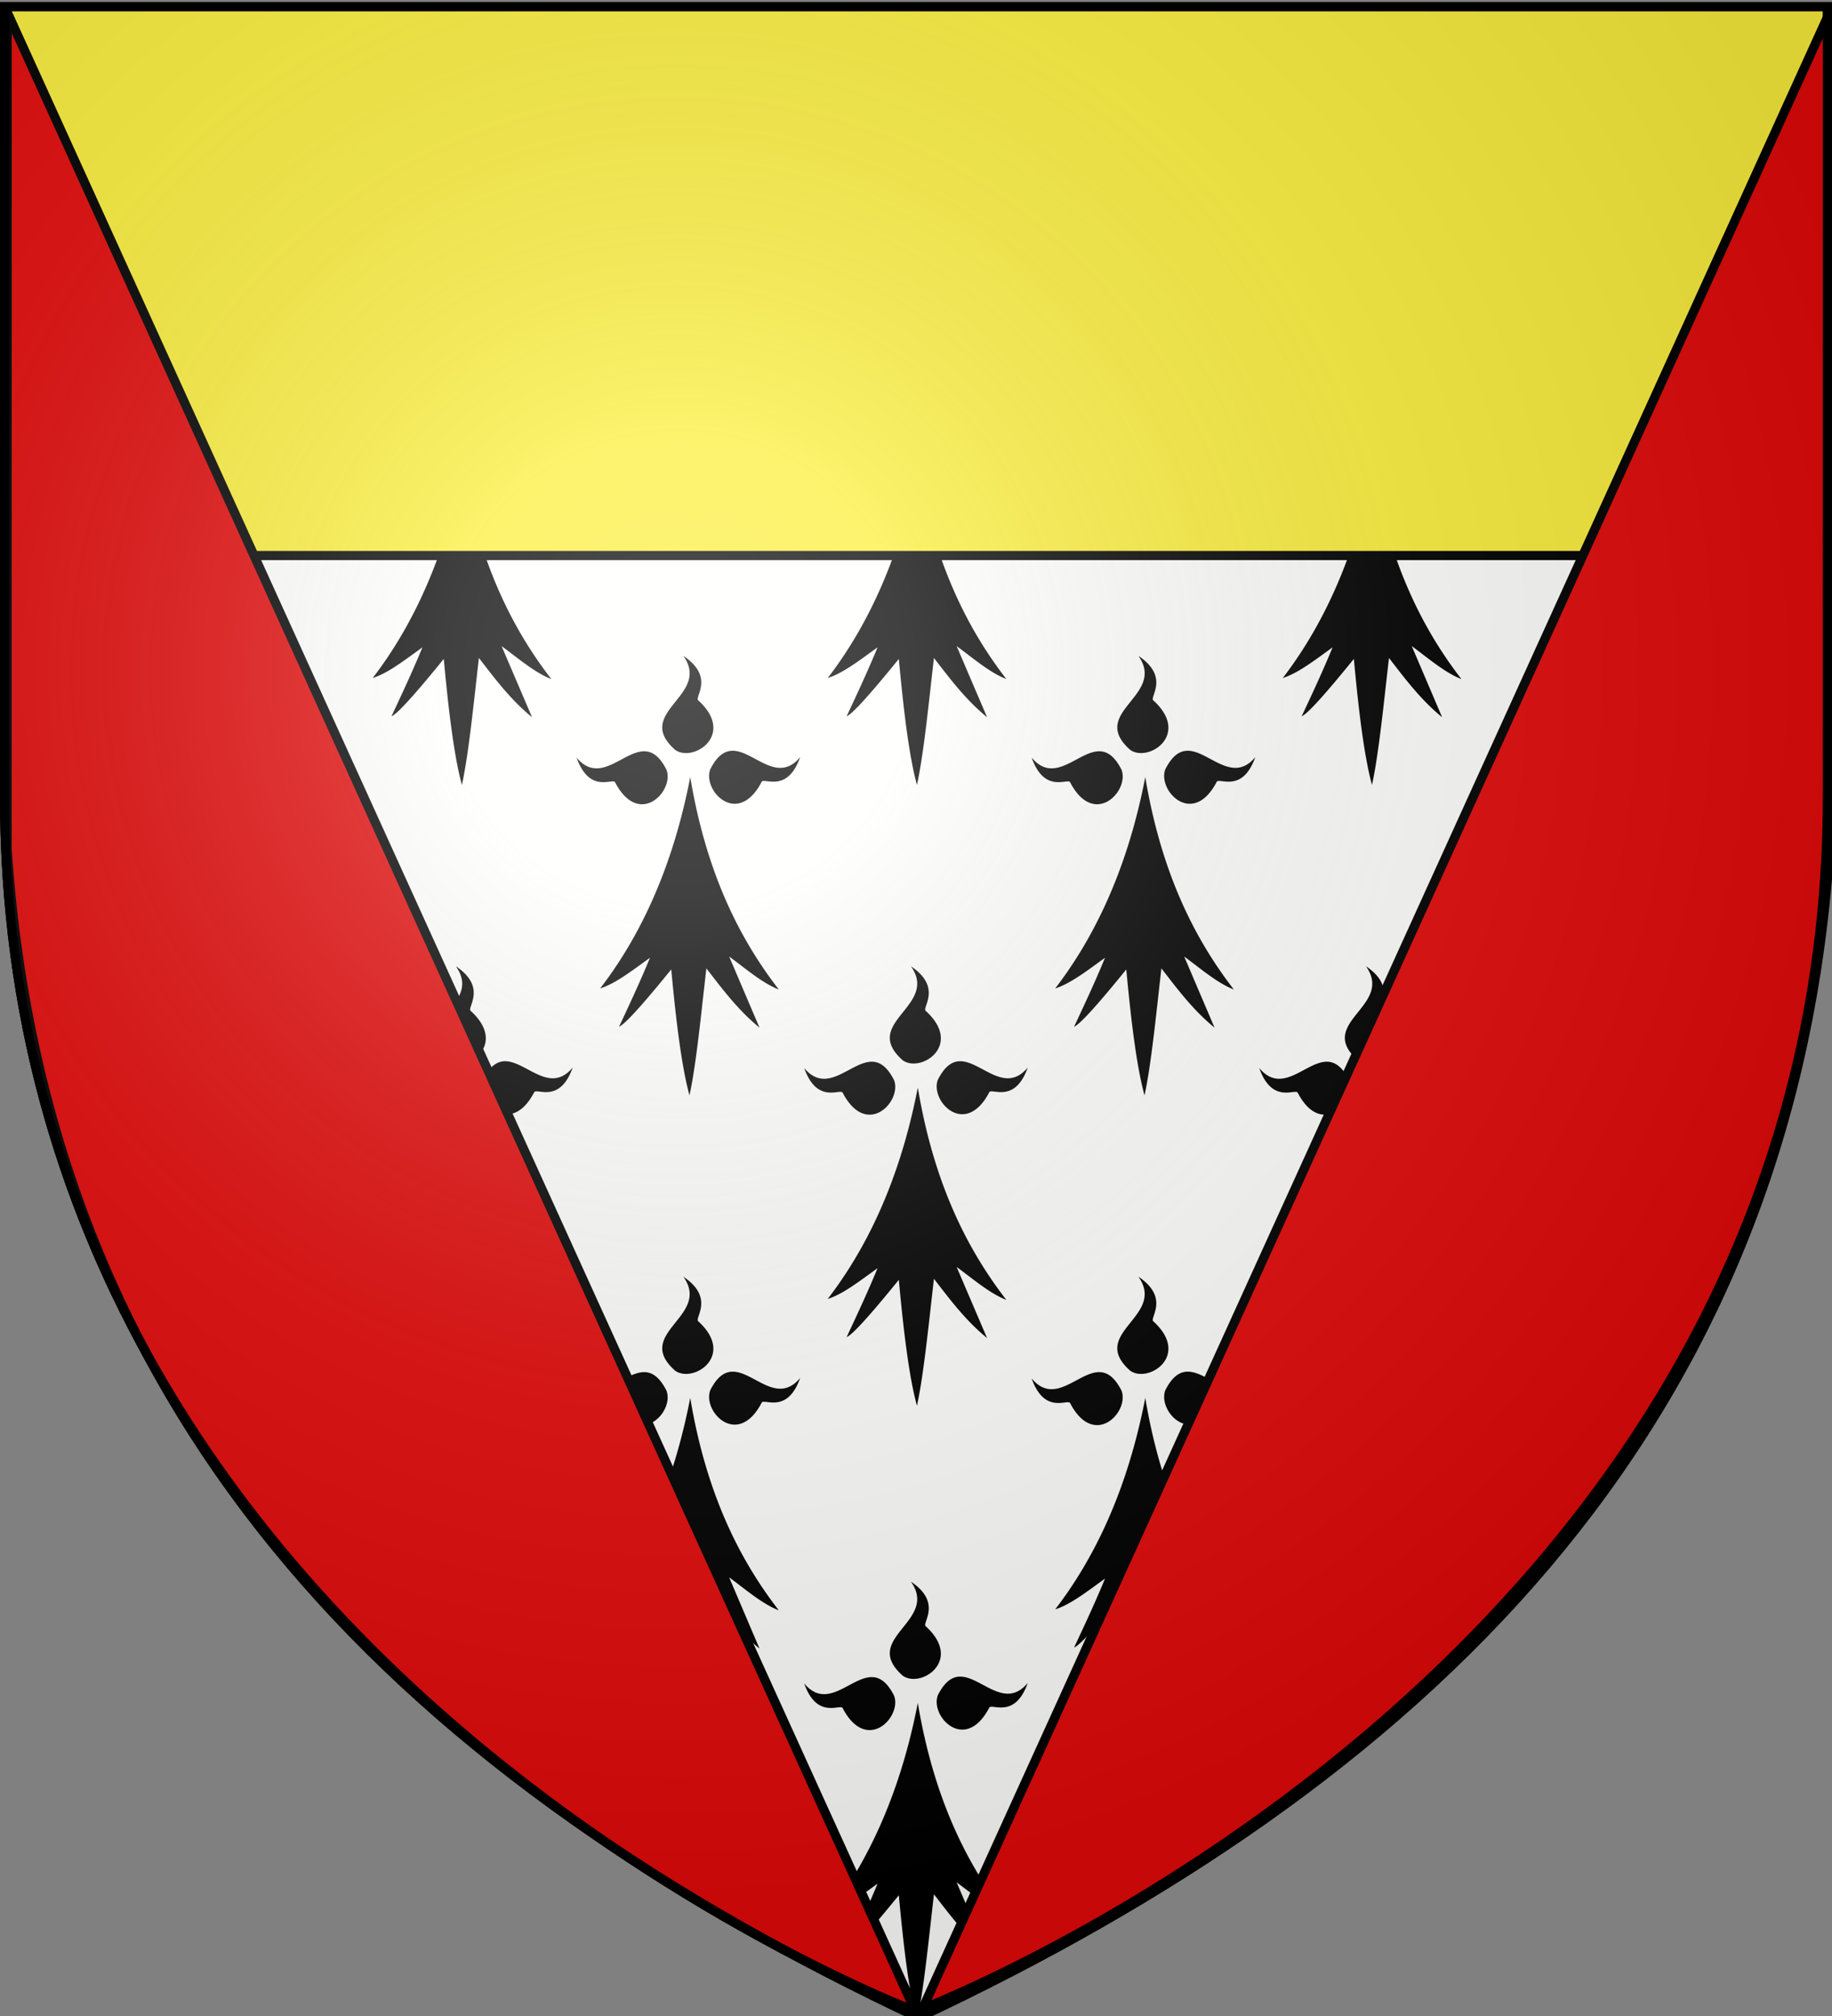
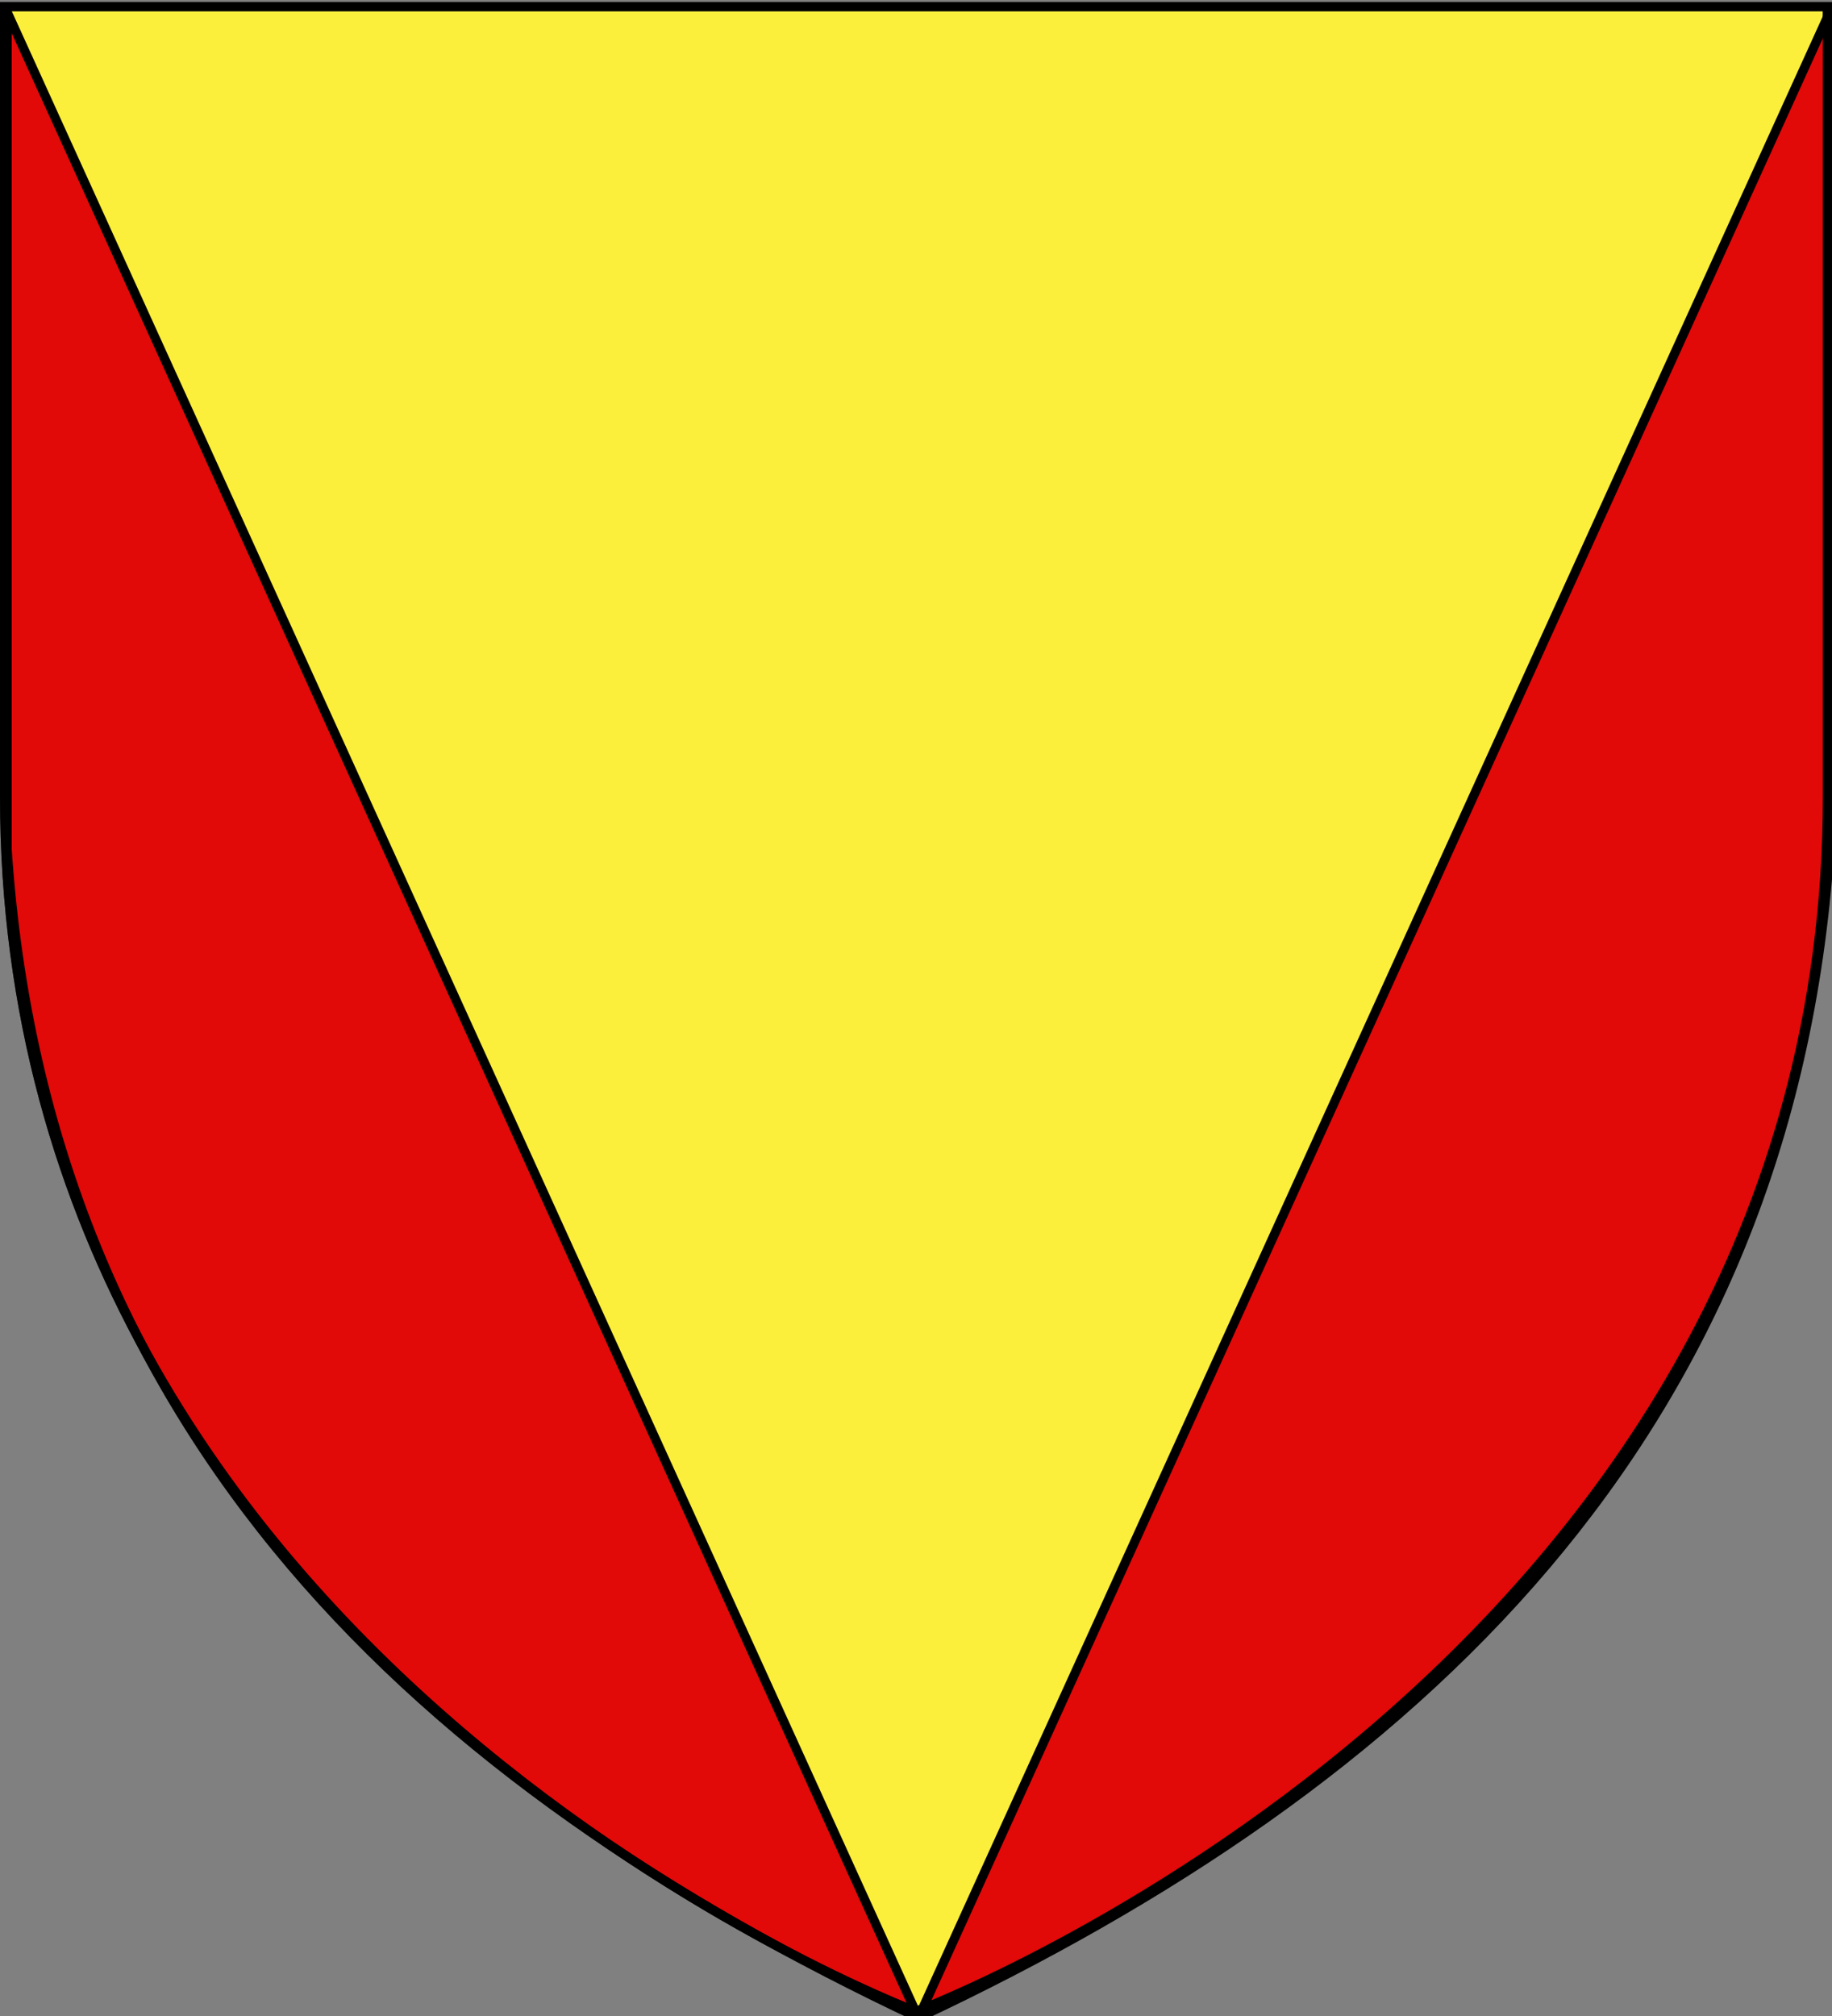
<svg xmlns="http://www.w3.org/2000/svg" xmlns:xlink="http://www.w3.org/1999/xlink" width="600.003" height="660" version="1.0">
  <rect width="100%" height="100%" fill="#808080" stroke="none" />
  <desc>Flag of Canton of Valais (Wallis)</desc>
  <defs>
    <radialGradient xlink:href="#a" id="b" cx="221.445" cy="226.331" r="300" fx="221.445" fy="226.331" gradientTransform="matrix(1.353 0 0 1.349 -75.57 -85.747)" gradientUnits="userSpaceOnUse" />
    <linearGradient id="a">
      <stop offset="0" style="stop-color:white;stop-opacity:.314" />
      <stop offset=".19" style="stop-color:white;stop-opacity:.251" />
      <stop offset=".6" style="stop-color:#6b6b6b;stop-opacity:.125" />
      <stop offset="1" style="stop-color:black;stop-opacity:.125" />
    </linearGradient>
  </defs>
  <g style="display:inline">
    <path d="M302.06 658.5s298.5-112.32 298.5-397.772V2.176h-597v258.552c0 285.452 298.5 397.772 298.5 397.772z" style="fill:#fcef3c;fill-opacity:1;fill-rule:evenodd;stroke:#313131;stroke-width:3;stroke-linecap:butt;stroke-linejoin:miter;stroke-miterlimit:4;stroke-dasharray:none;stroke-opacity:1" transform="translate(-2.06)" />
-     <path d="M1.5 181.875v78.844C1.5 546.17 300 658.5 300 658.5s298.5-112.33 298.5-397.781v-78.844z" style="fill:#fff;fill-opacity:.996;fill-rule:evenodd;stroke:#000;stroke-width:3;stroke-linecap:butt;stroke-linejoin:miter;stroke-miterlimit:4;stroke-dasharray:none;stroke-opacity:1;display:inline" />
-     <path d="M1.5 181.875v72.094c.243 1.049.49 2.06.75 3 2.19-9.955 3.824-26.435 5.563-41.563 5.236 6.765 10.32 13.604 17.406 19.406l-9.969-23.28c5.137 3.738 10.834 8.694 16.281 10.78-8.45-10.915-16.021-23.984-21.718-40.437zm142.125 0c-5.98 16.562-13.556 29.68-21.562 40.094 5.078-1.586 10.761-6.087 16.28-10.031-3.375 8.185-6.749 15.34-10.124 22.562 2.015-.778 8.438-8.086 17.125-18.781 1.362 14.704 3.186 31.28 5.937 41.25 2.19-9.955 3.825-26.435 5.563-41.563 5.237 6.765 10.32 13.604 17.406 19.406l-9.969-23.28c5.137 3.738 10.834 8.694 16.281 10.78-8.45-10.915-15.999-23.984-21.687-40.437zm149.031 0c-5.98 16.562-13.556 29.68-21.562 40.094 5.078-1.586 10.793-6.087 16.312-10.031-3.375 8.185-6.75 15.34-10.125 22.562 2.016-.778 8.408-8.086 17.094-18.781 1.362 14.704 3.187 31.28 5.938 41.25 2.19-9.955 3.824-26.435 5.562-41.563 5.237 6.765 10.32 13.604 17.406 19.406l-9.969-23.28c5.137 3.738 10.835 8.694 16.282 10.78-8.45-10.915-16-23.984-21.688-40.437zm149.032 0c-5.98 16.562-13.556 29.68-21.563 40.094 5.078-1.586 10.793-6.087 16.313-10.031-3.376 8.185-6.75 15.34-10.125 22.562 2.015-.778 8.407-8.086 17.093-18.781 1.362 14.704 3.187 31.28 5.938 41.25 2.19-9.955 3.824-26.435 5.562-41.563 5.237 6.765 10.32 13.604 17.406 19.406l-9.937-23.28c5.137 3.738 10.803 8.694 16.25 10.78-8.45-10.915-16-23.984-21.687-40.437zm149.03 0c-5.977 16.568-13.554 29.68-21.562 40.094 5.079-1.586 10.793-6.087 16.313-10.031-3.376 8.185-6.75 15.34-10.125 22.562 2.015-.778 8.407-8.086 17.093-18.781 1.362 14.704 3.187 31.28 5.938 41.25.042-.193.083-.428.125-.625v-74.469zM74.782 214.719c9.278 13.103-16.674 18.379-2.687 30.781 5.965 4.21 19.866-4.953 7.625-16.156-1.582-.96 5.547-7.598-4.938-14.625m149.032 0c9.277 13.103-16.675 18.379-2.688 30.781 5.965 4.21 19.866-4.953 7.625-16.156-1.582-.96 5.548-7.598-4.937-14.625m149.03 0c9.278 13.103-16.673 18.379-2.687 30.781 5.965 4.21 19.866-4.953 7.625-16.156-1.581-.96 5.548-7.598-4.937-14.625m149.063 0c9.278 13.103-16.705 18.379-2.718 30.781 5.964 4.21 19.866-4.953 7.625-16.156-1.582-.96 5.578-7.598-4.907-14.625M91.031 245.78a6 6 0 0 0-.656.031c-2.361.207-4.636 1.804-6.781 6.032-2.648 6.977 8.945 19.095 16.781 4.219.554-1.816 8.354 3.994 12.656-8.188-7.457 8.923-15.091-1.968-22-2.094m149.032 0a6 6 0 0 0-.657.031c-2.36.207-4.636 1.804-6.781 6.032-2.648 6.977 8.945 19.095 16.781 4.219.555-1.816 8.354 3.994 12.656-8.188-7.457 8.923-15.09-1.968-22-2.094m149.03 0a6 6 0 0 0-.656.031c-2.36.207-4.636 1.804-6.78 6.032-2.648 6.977 8.944 19.095 16.78 4.219.555-1.816 8.385 3.994 12.688-8.188-7.457 8.923-15.12-1.968-22.031-2.094m149.032 0a6 6 0 0 0-.656.031c-2.361.207-4.637 1.804-6.782 6.032-2.647 6.977 8.977 19.095 16.813 4.219.554-1.816 8.354 3.994 12.656-8.188-7.457 8.923-15.12-1.968-22.031-2.094m-476.531.188c-6.85.348-14.404 10.889-21.781 2.062 4.302 12.182 12.101 6.372 12.656 8.188 7.836 14.876 19.429 2.758 16.781-4.219-2.413-4.756-4.976-6.168-7.656-6.031m149.031 0c-6.85.348-14.404 10.889-21.781 2.062 4.302 12.182 12.102 6.372 12.656 8.188 7.836 14.876 19.429 2.758 16.781-4.219-2.413-4.756-4.975-6.168-7.656-6.031m149.031 0c-6.85.348-14.404 10.889-21.781 2.062 4.303 12.182 12.102 6.372 12.656 8.188 7.836 14.876 19.43 2.758 16.781-4.219-2.412-4.756-4.975-6.168-7.656-6.031m149.032 0c-6.851.348-14.405 10.889-21.782 2.062 4.303 12.182 12.102 6.372 12.656 8.188 7.837 14.876 19.46 2.758 16.813-4.219-2.413-4.756-5.007-6.168-7.687-6.031M77.03 254.406c-6.032 31.215-17.283 53.3-29.5 69.188 5.079-1.586 10.793-6.087 16.313-10.031-3.376 8.185-6.75 15.34-10.125 22.562 2.015-.778 8.407-8.054 17.094-18.75 1.361 14.704 3.218 31.249 5.968 41.219 2.19-9.955 3.793-26.435 5.531-41.563 5.237 6.765 10.321 13.604 17.407 19.406l-9.938-23.28c5.137 3.738 10.803 8.694 16.25 10.78-12.915-16.68-23.785-38.313-29-69.53m149.032 0c-6.033 31.215-17.284 53.3-29.5 69.188 5.078-1.586 10.792-6.087 16.312-10.031-3.376 8.185-6.75 15.34-10.125 22.562 2.015-.778 8.407-8.054 17.094-18.75 1.362 14.704 3.218 31.249 5.969 41.219 2.19-9.955 3.793-26.435 5.53-41.563 5.238 6.765 10.321 13.604 17.407 19.406l-9.937-23.28c5.136 3.738 10.802 8.694 16.25 10.78-12.915-16.68-23.786-38.313-29-69.53m149.03 0c-6.032 31.215-17.283 53.3-29.5 69.188 5.08-1.586 10.794-6.087 16.313-10.031-3.375 8.185-6.75 15.34-10.125 22.562 2.016-.778 8.408-8.054 17.094-18.75 1.362 14.704 3.218 31.249 5.969 41.219 2.19-9.955 3.793-26.435 5.531-41.563 5.237 6.765 10.32 13.604 17.406 19.406l-9.937-23.28c5.136 3.738 10.803 8.694 16.25 10.78-12.915-16.68-23.786-38.313-29-69.53m149.032 0c-6.033 31.215-17.283 53.3-29.5 69.188 5.078-1.586 10.793-6.087 16.313-10.031-3.376 8.185-6.75 15.34-10.125 22.562 2.015-.778 8.407-8.054 17.093-18.75 1.362 14.704 3.218 31.249 5.969 41.219 2.19-9.955 3.793-26.435 5.531-41.563 5.237 6.765 10.321 13.604 17.407 19.406l-9.938-23.28c5.136 3.738 10.803 8.694 16.25 10.78-12.915-16.68-23.786-38.313-29-69.53m-374.812 61.938c9.277 13.103-16.675 18.379-2.688 30.781 5.965 4.211 19.835-4.921 7.594-16.125-1.582-.96 5.579-7.629-4.906-14.656m149.03 0c9.278 13.103-16.673 18.379-2.687 30.781 5.965 4.211 19.835-4.921 7.594-16.125-1.582-.96 5.579-7.629-4.906-14.656m149.032 0c9.277 13.103-16.674 18.379-2.687 30.781 5.964 4.211 19.834-4.921 7.593-16.125-1.581-.96 5.58-7.629-4.906-14.656M591.25 334.78c-1.397 2.163-2.222 4.409-1.469 6.906.5-2.29 1.01-4.587 1.469-6.906m-582.344.844c.35 1.74.753 3.462 1.125 5.188.198-1.572-.131-3.309-1.125-5.188m7.25 11.813c-1.421.064-2.841.62-4.187 1.906A367 367 0 0 0 16 364.688c3.143.525 6.804-1.17 9.875-7 .554-1.816 8.354 3.994 12.656-8.188-7.377 8.827-14.93-1.714-21.781-2.062a6 6 0 0 0-.594 0m149.625 0c-2.68-.137-5.243 1.306-7.656 6.062-2.648 6.977 8.945 19.064 16.781 4.188.555-1.816 8.354 3.994 12.656-8.188-7.377 8.827-14.93-1.714-21.78-2.062m149.032 0c-2.681-.137-5.244 1.306-7.657 6.062-2.647 6.977 8.945 19.064 16.781 4.188.555-1.816 8.354 3.994 12.657-8.188-7.377 8.827-14.93-1.714-21.781-2.062m149.03 0c-2.68-.137-5.243 1.306-7.656 6.062-2.647 6.977 8.946 19.064 16.782 4.188.554-1.816 8.353 3.994 12.656-8.188-7.377 8.827-14.93-1.714-21.781-2.062m-327.75.156c-6.85.348-14.403 10.889-21.78 2.062 4.302 12.182 12.133 6.372 12.687 8.188 7.836 14.876 19.429 2.758 16.781-4.219-2.413-4.756-5.007-6.168-7.687-6.031m149.063 0c-6.85.348-14.404 10.889-21.781 2.062 4.303 12.182 12.102 6.372 12.656 8.188 7.836 14.876 19.43 2.758 16.781-4.219-2.412-4.756-4.975-6.168-7.656-6.031m149.032 0c-6.851.348-14.405 10.889-21.782 2.062 4.303 12.182 12.102 6.372 12.656 8.188 7.837 14.876 19.43 2.758 16.782-4.219-2.413-4.756-4.976-6.168-7.656-6.031m149.03 0c-6.85.348-14.403 10.889-21.78 2.062 4.302 12.182 12.101 6.372 12.656 8.188 3.07 5.83 6.7 7.525 9.843 7A367 367 0 0 0 588 349.53c-1.548-1.492-3.14-2.02-4.781-1.937m-431.655 8.437c-6.033 31.215-17.284 53.33-29.5 69.219 5.078-1.586 10.761-6.118 16.28-10.062-3.375 8.185-6.749 15.34-10.124 22.562 2.015-.778 8.438-8.054 17.125-18.75 1.362 14.704 3.186 31.249 5.937 41.219 2.19-9.955 3.825-26.435 5.563-41.563 5.237 6.765 10.32 13.604 17.406 19.406l-9.969-23.28c5.137 3.738 10.834 8.694 16.281 10.78-12.915-16.68-23.785-38.313-29-69.53m149.03 0c-6.032 31.215-17.283 53.33-29.5 69.219 5.08-1.586 10.794-6.118 16.313-10.062-3.375 8.185-6.75 15.34-10.125 22.562 2.016-.778 8.408-8.054 17.094-18.75 1.362 14.704 3.187 31.249 5.938 41.219 2.19-9.955 3.824-26.435 5.562-41.563 5.237 6.765 10.32 13.604 17.406 19.406l-9.969-23.28c5.137 3.738 10.835 8.694 16.282 10.78-12.915-16.68-23.786-38.313-29-69.53m149.032 0c-6.033 31.215-17.283 53.33-29.5 69.219 5.078-1.586 10.793-6.118 16.313-10.062-3.376 8.185-6.75 15.34-10.125 22.562 2.015-.778 8.407-8.054 17.093-18.75 1.362 14.704 3.187 31.249 5.938 41.219 2.19-9.955 3.824-26.435 5.562-41.563 5.237 6.765 10.32 13.604 17.406 19.406l-9.937-23.28c5.137 3.738 10.803 8.694 16.25 10.78-12.915-16.68-23.786-38.313-29-69.53M74.781 417.97c9.278 13.103-16.674 18.379-2.687 30.781 5.965 4.211 19.866-4.921 7.625-16.125-1.582-.96 5.547-7.629-4.938-14.656m149.032 0c9.277 13.103-16.675 18.379-2.688 30.781 5.965 4.211 19.866-4.921 7.625-16.125-1.582-.96 5.548-7.629-4.937-14.656m149.03 0c9.278 13.103-16.673 18.379-2.687 30.781 5.965 4.211 19.866-4.921 7.625-16.125-1.581-.96 5.548-7.629-4.937-14.656m149.063 0c9.278 13.103-16.705 18.379-2.718 30.781 5.964 4.211 19.866-4.921 7.625-16.125-1.582-.96 5.578-7.629-4.907-14.656M91.25 449.063c-2.68-.137-5.243 1.306-7.656 6.062-2.648 6.977 8.945 19.064 16.781 4.188.554-1.816 8.354 3.994 12.656-8.188-7.377 8.827-14.93-1.714-21.781-2.062m149.063 0c-2.681-.137-5.275 1.306-7.688 6.062-2.648 6.977 8.945 19.064 16.781 4.188.555-1.816 8.354 3.994 12.656-8.188-7.377 8.827-14.899-1.714-21.75-2.062m149.03 0c-2.68-.137-5.274 1.306-7.687 6.062-2.647 6.977 8.945 19.064 16.781 4.188.555-1.816 8.385 3.994 12.688-8.188-7.377 8.827-14.93-1.714-21.781-2.062m149.032 0c-2.68-.137-5.275 1.306-7.687 6.062-1.59 4.188 1.967 10.218 6.75 11.156a401 401 0 0 0 8.75-14.156c-2.67-1.417-5.29-2.934-7.813-3.062m-476.781.156c-2.49.126-5.086 1.6-7.719 3a401 401 0 0 0 8.781 14.187c.003.005.028-.005.032 0 4.702-1.037 8.134-6.982 6.562-11.125-2.413-4.756-4.976-6.199-7.656-6.062m149.031 0c-6.85.348-14.404 10.889-21.781 2.062 4.302 12.182 12.102 6.372 12.656 8.188 7.836 14.876 19.429 2.789 16.781-4.188-2.413-4.756-4.975-6.199-7.656-6.062m149.031 0c-6.85.348-14.404 10.889-21.781 2.062 4.303 12.182 12.102 6.372 12.656 8.188 7.836 14.876 19.43 2.789 16.781-4.188-2.412-4.756-4.975-6.199-7.656-6.062m149.032 0c-6.851.348-14.405 10.889-21.782 2.062 4.303 12.182 12.102 6.372 12.656 8.188 7.837 14.876 19.46 2.789 16.813-4.188-2.413-4.756-5.007-6.199-7.687-6.062M77.03 457.656c-1.517 7.852-3.359 15.13-5.469 21.875a433 433 0 0 0 22.188 28.813c-7.351-13.599-13.27-30.046-16.719-50.688m149.032 0c-6.033 31.215-17.284 53.33-29.5 69.219 5.078-1.586 10.792-6.118 16.312-10.062-3.376 8.185-6.75 15.34-10.125 22.562 2.015-.778 8.407-8.054 17.094-18.75 1.362 14.704 3.218 31.249 5.969 41.219 2.19-9.955 3.793-26.404 5.53-41.532 5.238 6.765 10.321 13.604 17.407 19.407l-9.937-23.313c5.136 3.74 10.802 8.695 16.25 10.782-12.915-16.682-23.786-38.314-29-69.532m149.03 0c-6.032 31.215-17.283 53.33-29.5 69.219 5.08-1.586 10.794-6.118 16.313-10.062-3.375 8.185-6.75 15.34-10.125 22.562 2.016-.778 8.408-8.054 17.094-18.75 1.362 14.704 3.218 31.249 5.969 41.219 2.19-9.955 3.793-26.404 5.531-41.532 5.237 6.765 10.32 13.604 17.406 19.407l-9.937-23.313c5.136 3.74 10.803 8.695 16.25 10.782-12.915-16.682-23.786-38.314-29-69.532m149.032 0c-3.853 19.934-9.813 36.15-16.812 49.406 7.46-8.955 14.715-18.35 21.625-28.187a187 187 0 0 1-4.813-21.219m-374.812 60.156c9.277 13.104-16.675 18.38-2.688 30.782 5.965 4.21 19.835-4.922 7.594-16.125-1.582-.96 5.579-7.63-4.906-14.657m149.03 0c9.278 13.104-16.673 18.38-2.687 30.782 5.965 4.21 19.835-4.922 7.594-16.125-1.582-.96 5.579-7.63-4.906-14.657m149.032 0c9.277 13.104-16.674 18.38-2.687 30.782 5.964 4.21 19.834-4.922 7.593-16.125-1.581-.96 5.58-7.63-4.906-14.657m-281.594 31.094c-2.68-.136-5.243 1.307-7.656 6.063-2.648 6.977 8.945 19.064 16.781 4.187.555-1.815 8.354 3.995 12.656-8.187-7.377 8.826-14.93-1.714-21.78-2.063m149.032 0c-2.681-.136-5.244 1.307-7.657 6.063-2.647 6.977 8.945 19.064 16.781 4.187.555-1.815 8.354 3.995 12.657-8.187-7.377 8.826-14.93-1.714-21.781-2.063m149.03 0c-2.68-.136-5.243 1.307-7.656 6.063-.533 1.404-.474 3.004 0 4.562A515 515 0 0 0 467 549.688c-1.067-.419-2.118-.729-3.156-.782m-327.75.157c-.984.05-1.957.335-2.968.718a516 516 0 0 0 10.688 9.75c.43-1.508.483-3.05-.032-4.406-2.413-4.756-5.007-6.199-7.687-6.062m149.063 0c-6.85.348-14.404 10.889-21.781 2.062 4.303 12.182 12.102 6.372 12.656 8.188 7.836 14.876 19.43 2.789 16.781-4.188-2.412-4.756-4.975-6.199-7.656-6.062m149.032 0c-6.851.348-14.405 10.889-21.782 2.062 4.303 12.182 12.102 6.372 12.656 8.188 7.837 14.876 19.43 2.789 16.782-4.188-2.413-4.756-4.976-6.199-7.656-6.062M151.563 557.5c-.488 2.524-1.04 4.969-1.594 7.375 1.2 1.03 2.393 2.05 3.594 3.063-.748-3.356-1.399-6.834-2-10.438m149.03 0c-6.032 31.215-17.283 53.33-29.5 69.219 5.08-1.586 10.794-6.087 16.313-10.032-3.375 8.186-6.75 15.31-10.125 22.532 2.016-.778 8.408-8.055 17.094-18.75 1.17 12.626 2.664 26.609 4.813 36.625l.812.312s.932-.376 1.25-.5c1.74-9.983 3.141-23.837 4.625-36.75 5.237 6.765 10.32 13.604 17.406 19.407l-9.969-23.313c5.137 3.739 10.835 8.695 16.282 10.781-12.915-16.681-23.786-38.313-29-69.531m149.032 0a211 211 0 0 1-2.062 9.5c1.1-.932 2.181-1.897 3.28-2.844-.437-2.17-.839-4.386-1.218-6.656" style="fill:#000;fill-opacity:1;fill-rule:evenodd;stroke:none;stroke-width:3;stroke-linecap:butt;stroke-linejoin:miter;stroke-miterlimit:4;stroke-dasharray:none;stroke-opacity:1;display:inline" />
    <path d="M4.407 3.98V278.2C17.37 469.931 139.851 583.89 302.814 660.542zm596.907 0L302.876 660.544C465.84 583.89 588.351 469.933 601.314 278.2z" style="fill:#e20909;fill-opacity:1;fill-rule:evenodd;stroke:#000;stroke-width:3;stroke-linecap:butt;stroke-linejoin:miter;stroke-miterlimit:4;stroke-opacity:1;stroke-dasharray:none" transform="translate(-2.06)" />
  </g>
-   <path d="M302.06 658.5s298.5-112.32 298.5-397.772V2.176h-597v258.552c0 285.452 298.5 397.772 298.5 397.772" style="opacity:1;fill:url(#b);fill-opacity:1;fill-rule:evenodd;stroke:none;stroke-width:1px;stroke-linecap:butt;stroke-linejoin:miter;stroke-opacity:1" transform="translate(-2.06)" />
  <path d="M302.06 658.5S3.56 546.18 3.56 260.728V2.176h597v258.552c0 285.452-298.5 397.772-298.5 397.772z" style="opacity:1;fill:none;fill-opacity:1;fill-rule:evenodd;stroke:#000;stroke-width:3;stroke-linecap:butt;stroke-linejoin:miter;stroke-miterlimit:4;stroke-dasharray:none;stroke-opacity:1" transform="translate(-2.06)" />
</svg>